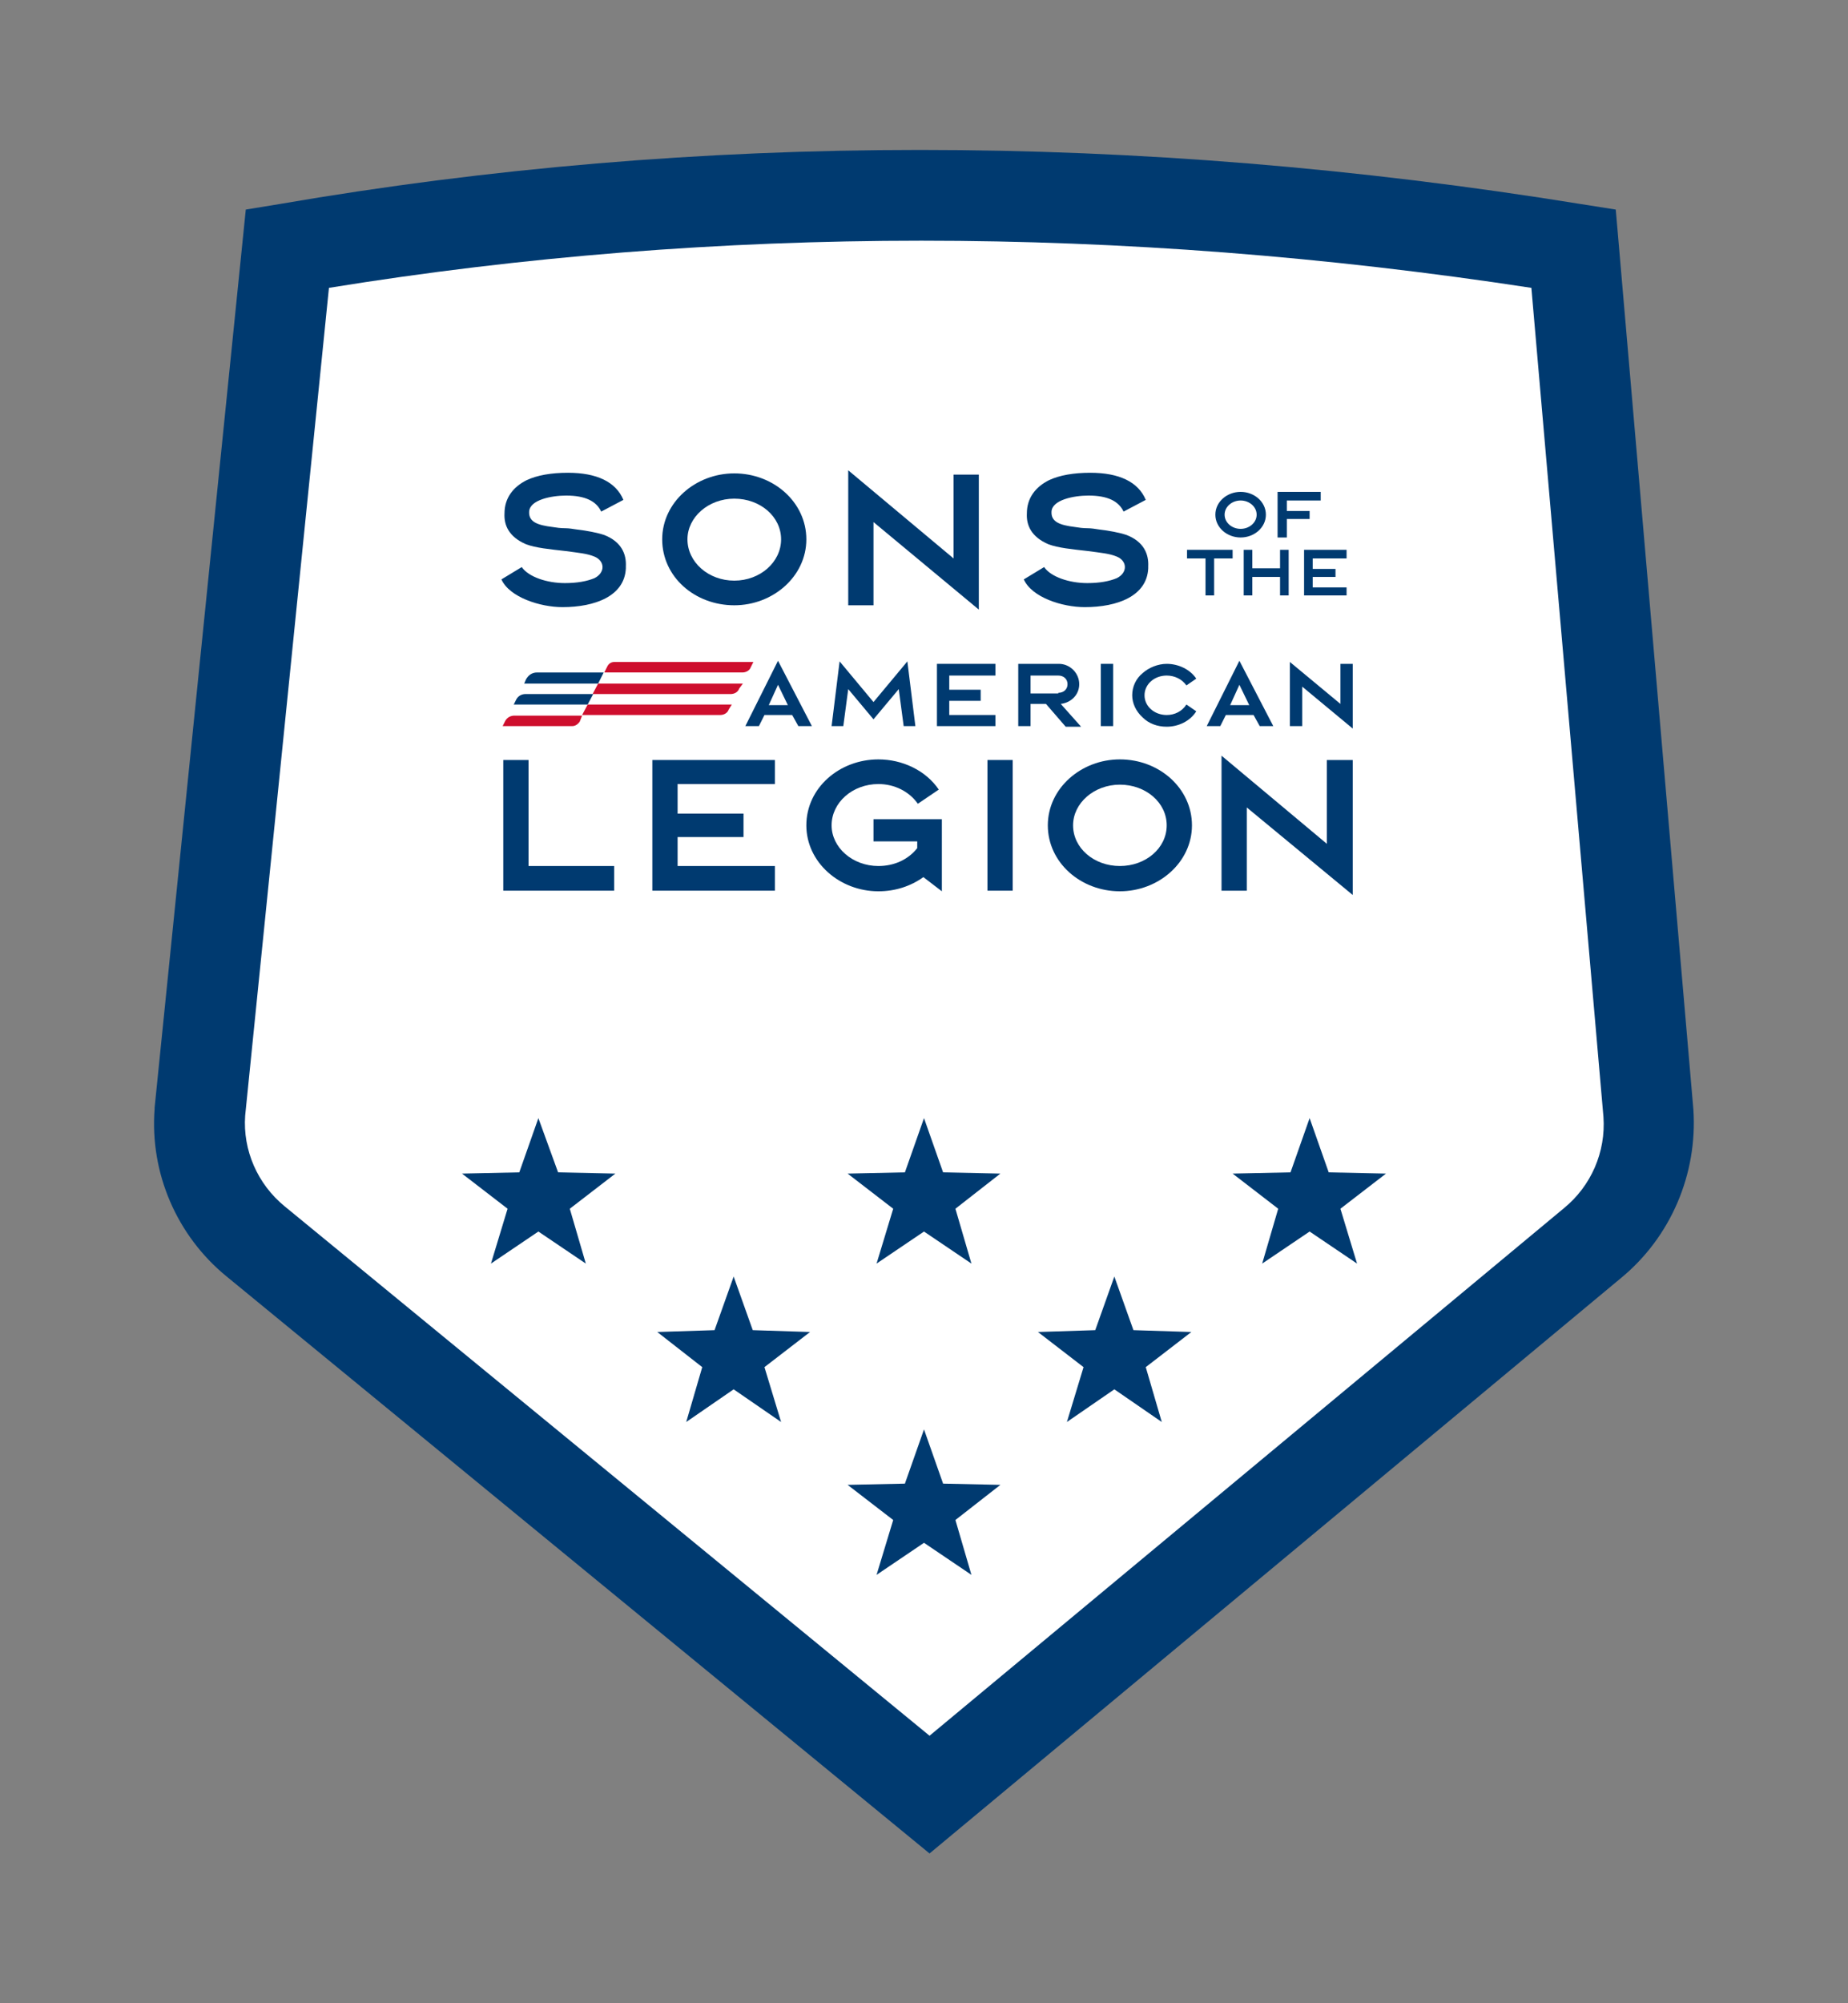
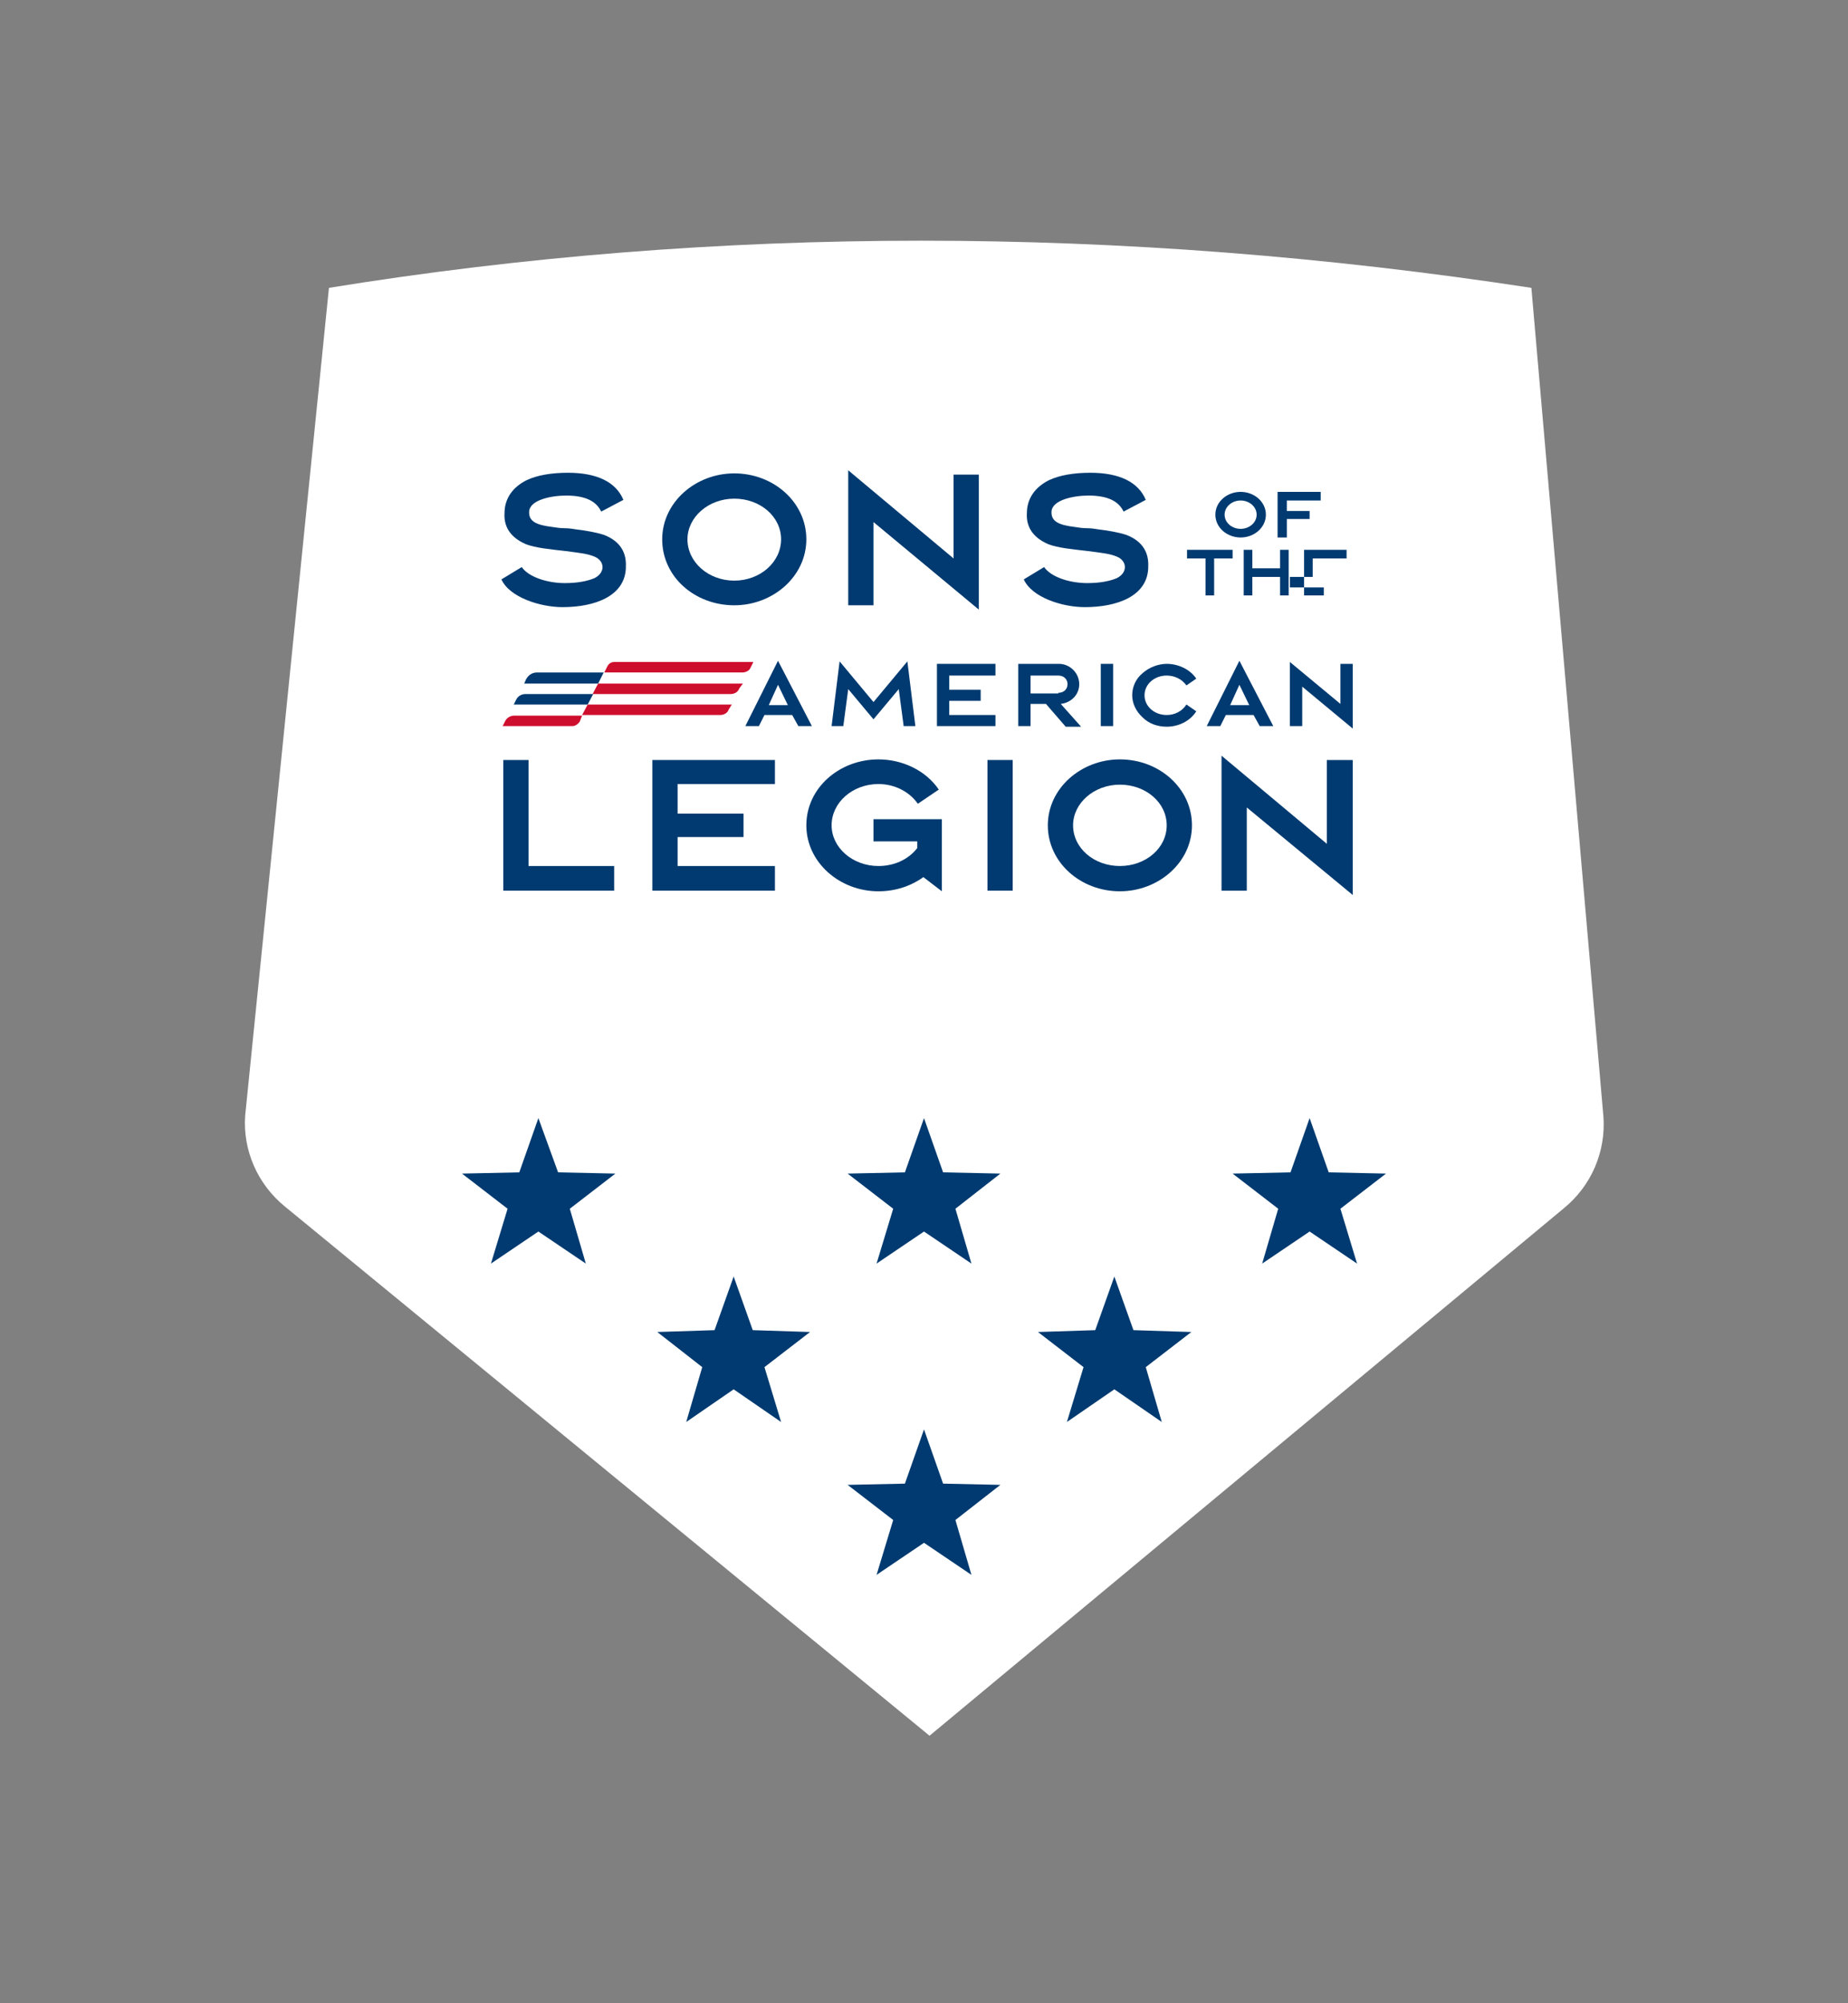
<svg xmlns="http://www.w3.org/2000/svg" version="1.1" id="Layer_1" x="0px" y="0px" viewBox="0 0 300 325" style="enable-background:new 0 0 300 325;" xml:space="preserve">
  <rect x="0" y="0" width="300" height="325" fill="#808080" stroke="none" />
  <style type="text/css">
	.st0{fill:#003A70;}
	.st1{fill:#FFFFFF;}
	.st2{fill:#CE0E2D;}
</style>
-   <path class="st0" d="M150.9,300.7L36.8,207.1c-8.1-6.6-12.5-16.8-11.7-27.2l0-0.2L39.9,34l5.5-0.9c67.9-11.7,138.9-11.7,211.2,0  l5.7,0.9L274.9,180c0.7,10.5-3.7,20.7-11.7,27.3L150.9,300.7z" />
  <path class="st1" d="M39.8,181c-0.4,5.6,2,11.1,6.4,14.7l104.7,85.9l103-85.6c4.4-3.6,6.8-9.1,6.4-14.8L248.6,46.7  c-66.7-10.2-132.3-10.2-195.2,0L39.8,181z" />
  <g>
    <path class="st0" d="M81.4,94l3.3-2c1.1,1.6,4.1,2.6,7,2.6c2,0,3.6-0.3,4.8-0.8c1.8-0.9,1.7-2.8,0-3.5c-1.2-0.5-2.5-0.6-4.7-0.9   c-2.6-0.3-4.8-0.5-6.4-1.1c-2.8-1.2-3.6-3.1-3.5-5c0-2.5,1.4-4.3,3.6-5.4c1.7-0.8,4-1.2,6.7-1.2c4.7,0,7.8,1.5,9,4.4l-3.6,1.9   c-0.8-1.7-2.6-2.6-5.7-2.6c-2.4,0-5.9,0.7-6,2.6c-0.1,1.7,1.4,2.2,3.8,2.5c0.6,0.1,1.3,0.2,2.1,0.2c0.5,0,1.2,0.1,1.8,0.2   c1.7,0.2,3.3,0.5,4.5,0.9c2.8,1.1,3.6,3.1,3.5,5.1c0,0.1,0,0.2,0,0.3c-0.2,4.5-5,6.3-10.3,6.3C87.7,98.5,82.7,96.9,81.4,94z" />
    <path class="st0" d="M107.5,87.5c0-6,5.4-10.7,11.7-10.7c6.4,0,11.7,4.7,11.7,10.7c0,6-5.4,10.7-11.7,10.7   C112.8,98.2,107.5,93.6,107.5,87.5z M126.8,87.5c0-3.7-3.4-6.6-7.6-6.6c-4.2,0-7.6,3-7.6,6.6c0,3.7,3.4,6.7,7.6,6.7   C123.4,94.2,126.8,91.2,126.8,87.5z" />
    <path class="st0" d="M137.7,98.1V76.3l17.1,14.3V77h4.1v21.9l-17.1-14.2v13.5H137.7z" />
    <path class="st0" d="M166.2,94l3.3-2c1.1,1.6,4.1,2.6,7,2.6c2,0,3.6-0.3,4.8-0.8c1.8-0.9,1.7-2.8,0-3.5c-1.2-0.5-2.5-0.6-4.7-0.9   c-2.6-0.3-4.8-0.5-6.4-1.1c-2.8-1.2-3.6-3.1-3.5-5c0-2.5,1.4-4.3,3.6-5.4c1.7-0.8,4-1.2,6.7-1.2c4.7,0,7.8,1.5,9,4.4l-3.6,1.9   c-0.8-1.7-2.6-2.6-5.7-2.6c-2.4,0-5.9,0.7-6,2.6c-0.1,1.7,1.4,2.2,3.8,2.5c0.6,0.1,1.3,0.2,2.1,0.2c0.5,0,1.2,0.1,1.8,0.2   c1.7,0.2,3.3,0.5,4.5,0.9c2.8,1.1,3.6,3.1,3.5,5.1c0,0.1,0,0.2,0,0.3c-0.2,4.5-5,6.3-10.3,6.3C172.4,98.5,167.5,96.9,166.2,94z" />
  </g>
  <g>
    <g>
      <polygon class="st0" points="81.7,123.3 85.8,123.3 85.8,140.5 99.7,140.5 99.7,144.5 81.7,144.5   " />
      <polygon class="st0" points="125.8,144.5 105.9,144.5 105.9,123.3 125.8,123.3 125.8,127.2 110,127.2 110,132 120.7,132     120.7,135.8 110,135.8 110,140.5 125.8,140.5   " />
      <path class="st0" d="M152.9,132.9h-11.1v3.6h7.1v1.1c-1.5,1.9-3.8,2.9-6.3,2.9c-4.2,0-7.6-3-7.6-6.6c0-3.7,3.4-6.7,7.6-6.7    c2.6,0,5,1.2,6.4,3.2l3.4-2.3c-2.1-3.1-5.9-4.9-9.8-4.9c-6.3,0-11.7,4.6-11.7,10.7c0,6,5.4,10.7,11.7,10.7c2.7,0,5.2-0.8,7.3-2.3    l3,2.3L152.9,132.9z" />
      <rect x="160.3" y="123.3" class="st0" width="4.1" height="21.2" />
      <path class="st0" d="M170.1,133.9c0-6,5.4-10.7,11.7-10.7c6.4,0,11.7,4.7,11.7,10.7c0,6-5.4,10.7-11.7,10.7    C175.4,144.6,170.1,139.9,170.1,133.9 M189.4,133.9c0-3.7-3.4-6.6-7.6-6.6c-4.2,0-7.6,3-7.6,6.6c0,3.7,3.4,6.6,7.6,6.6    C186,140.5,189.4,137.6,189.4,133.9" />
      <polygon class="st0" points="198.3,144.5 198.3,122.6 215.4,136.9 215.4,123.3 219.6,123.3 219.6,145.2 202.4,131 202.4,144.5       " />
    </g>
    <g>
      <path class="st0" d="M123.2,117.8H121l5.3-10.6l5.5,10.6h-2.2l-1-1.8h-4.5L123.2,117.8z M124.8,114.4h3.1l-1.6-3.3L124.8,114.4z" />
      <polygon class="st0" points="135,117.8 136.3,107.3 141.8,113.9 147.3,107.3 148.6,117.8 146.7,117.8 145.9,111.8 141.8,116.7     137.7,111.8 136.9,117.8   " />
      <polygon class="st0" points="161.6,117.8 152.1,117.8 152.1,107.7 161.6,107.7 161.6,109.6 154.1,109.6 154.1,111.9 159.2,111.9     159.2,113.7 154.1,113.7 154.1,116 161.6,116   " />
      <path class="st0" d="M169.8,114.2h-2.5v3.6h-2v-10.1h6.6c1.8,0,3.3,1.5,3.3,3.3c0,1.7-1.3,3-3,3.2l3.3,3.7h-2.5L169.8,114.2z     M171.8,112.4c0.9,0,1.5-0.6,1.5-1.4c0-0.8-0.6-1.4-1.5-1.4h-4.5v2.9H171.8z" />
      <rect x="178.7" y="107.7" class="st0" width="2" height="10.1" />
      <path class="st0" d="M183.8,112.8c0-1.4,0.6-2.7,1.7-3.6c1-0.9,2.5-1.5,3.9-1.5c1.9,0,3.8,0.9,4.8,2.4l-1.6,1.1    c-0.7-1-1.9-1.6-3.2-1.6c-2,0-3.6,1.4-3.6,3.2c0,1.8,1.6,3.2,3.6,3.2c1.3,0,2.5-0.6,3.2-1.7l1.6,1.1c-1,1.6-2.9,2.5-4.8,2.5    c-1.5,0-2.9-0.5-3.9-1.5C184.4,115.4,183.8,114.1,183.8,112.8" />
      <path class="st0" d="M198.1,117.8h-2.2l5.3-10.6l5.5,10.6h-2.2l-1-1.8H199L198.1,117.8z M199.7,114.4h3.1l-1.6-3.3L199.7,114.4z" />
      <polygon class="st0" points="209.4,117.8 209.4,107.4 217.6,114.2 217.6,107.7 219.6,107.7 219.6,118.2 211.4,111.4 211.4,117.8       " />
    </g>
    <g>
      <path class="st2" d="M122.3,107.4H99.7c-0.5,0-0.9,0.3-1.1,0.7l-0.5,1h22.4c0.6,0,1.2-0.3,1.4-0.9L122.3,107.4z" />
      <path class="st0" d="M98,109.1H87.2c-0.8,0-1.4,0.4-1.8,1.1l-0.3,0.7h12L98,109.1z" />
      <path class="st2" d="M120.6,110.9H97.1l-0.9,1.7h22.4c0.6,0,1.2-0.3,1.4-0.9L120.6,110.9z" />
      <path class="st0" d="M96.3,112.6h-11c-0.6,0-1.2,0.3-1.5,0.9l-0.4,0.8h12L96.3,112.6z" />
      <path class="st2" d="M118.8,114.3H95.4l-0.9,1.7h22.4c0.6,0,1.2-0.3,1.4-0.9L118.8,114.3z" />
      <path class="st2" d="M94.5,116.1h-11c-0.6,0-1.2,0.3-1.5,0.9l-0.4,0.8h11.3c0.5,0,0.9-0.3,1.2-0.7L94.5,116.1z" />
    </g>
  </g>
  <g>
    <polygon class="st0" points="150,231.9 146.9,240.7 137.6,240.9 145,246.6 142.3,255.5 150,250.3 157.7,255.5 155.1,246.6    162.4,240.9 153.1,240.7  " />
  </g>
  <g>
    <polygon class="st0" points="212.6,181.4 209.5,190.2 200.1,190.4 207.5,196.1 204.9,205 212.6,199.8 220.3,205 217.6,196.1    225,190.4 215.7,190.2  " />
    <polygon class="st0" points="150,181.4 146.9,190.2 137.6,190.4 145,196.1 142.3,205 150,199.8 157.7,205 155.1,196.1 162.4,190.4    153.1,190.2  " />
    <polygon class="st0" points="87.4,181.4 84.3,190.2 75,190.4 82.4,196.1 79.7,205 87.4,199.8 95.1,205 92.5,196.1 99.9,190.4    90.6,190.2  " />
  </g>
  <g>
    <polygon class="st0" points="119.1,207.1 116,215.8 106.7,216.1 114,221.8 111.4,230.7 119.1,225.4 126.8,230.7 124.1,221.8    131.5,216.1 122.2,215.8  " />
    <polygon class="st0" points="180.9,207.1 177.8,215.8 168.5,216.1 175.9,221.8 173.2,230.7 180.9,225.4 188.6,230.7 186,221.8    193.4,216.1 184,215.8  " />
  </g>
  <g>
    <path class="st0" d="M197.3,83.5c0-2.1,1.9-3.7,4.1-3.7c2.2,0,4.1,1.6,4.1,3.7c0,2.1-1.9,3.7-4.1,3.7   C199.2,87.2,197.3,85.6,197.3,83.5z M204,83.5c0-1.3-1.2-2.3-2.6-2.3c-1.4,0-2.6,1-2.6,2.3s1.2,2.3,2.6,2.3   C202.8,85.8,204,84.8,204,83.5z" />
    <path class="st0" d="M208.8,87.2h-1.4v-7.4h7v1.4h-5.5v1.7h3.7v1.3h-3.7V87.2z" />
    <path class="st0" d="M195.7,90.6h-3v-1.4h7.4v1.4h-3v6h-1.4V90.6z" />
    <path class="st0" d="M203.3,96.6h-1.4v-7.4h1.4v3h4.5v-3h1.4v7.4h-1.4v-3h-4.5V96.6z" />
-     <path class="st0" d="M218.6,96.6h-6.9v-7.4h6.9v1.4h-5.5v1.7h3.7v1.3h-3.7v1.7h5.5V96.6z" />
+     <path class="st0" d="M218.6,96.6h-6.9v-7.4h6.9v1.4h-5.5v1.7v1.3h-3.7v1.7h5.5V96.6z" />
  </g>
</svg>